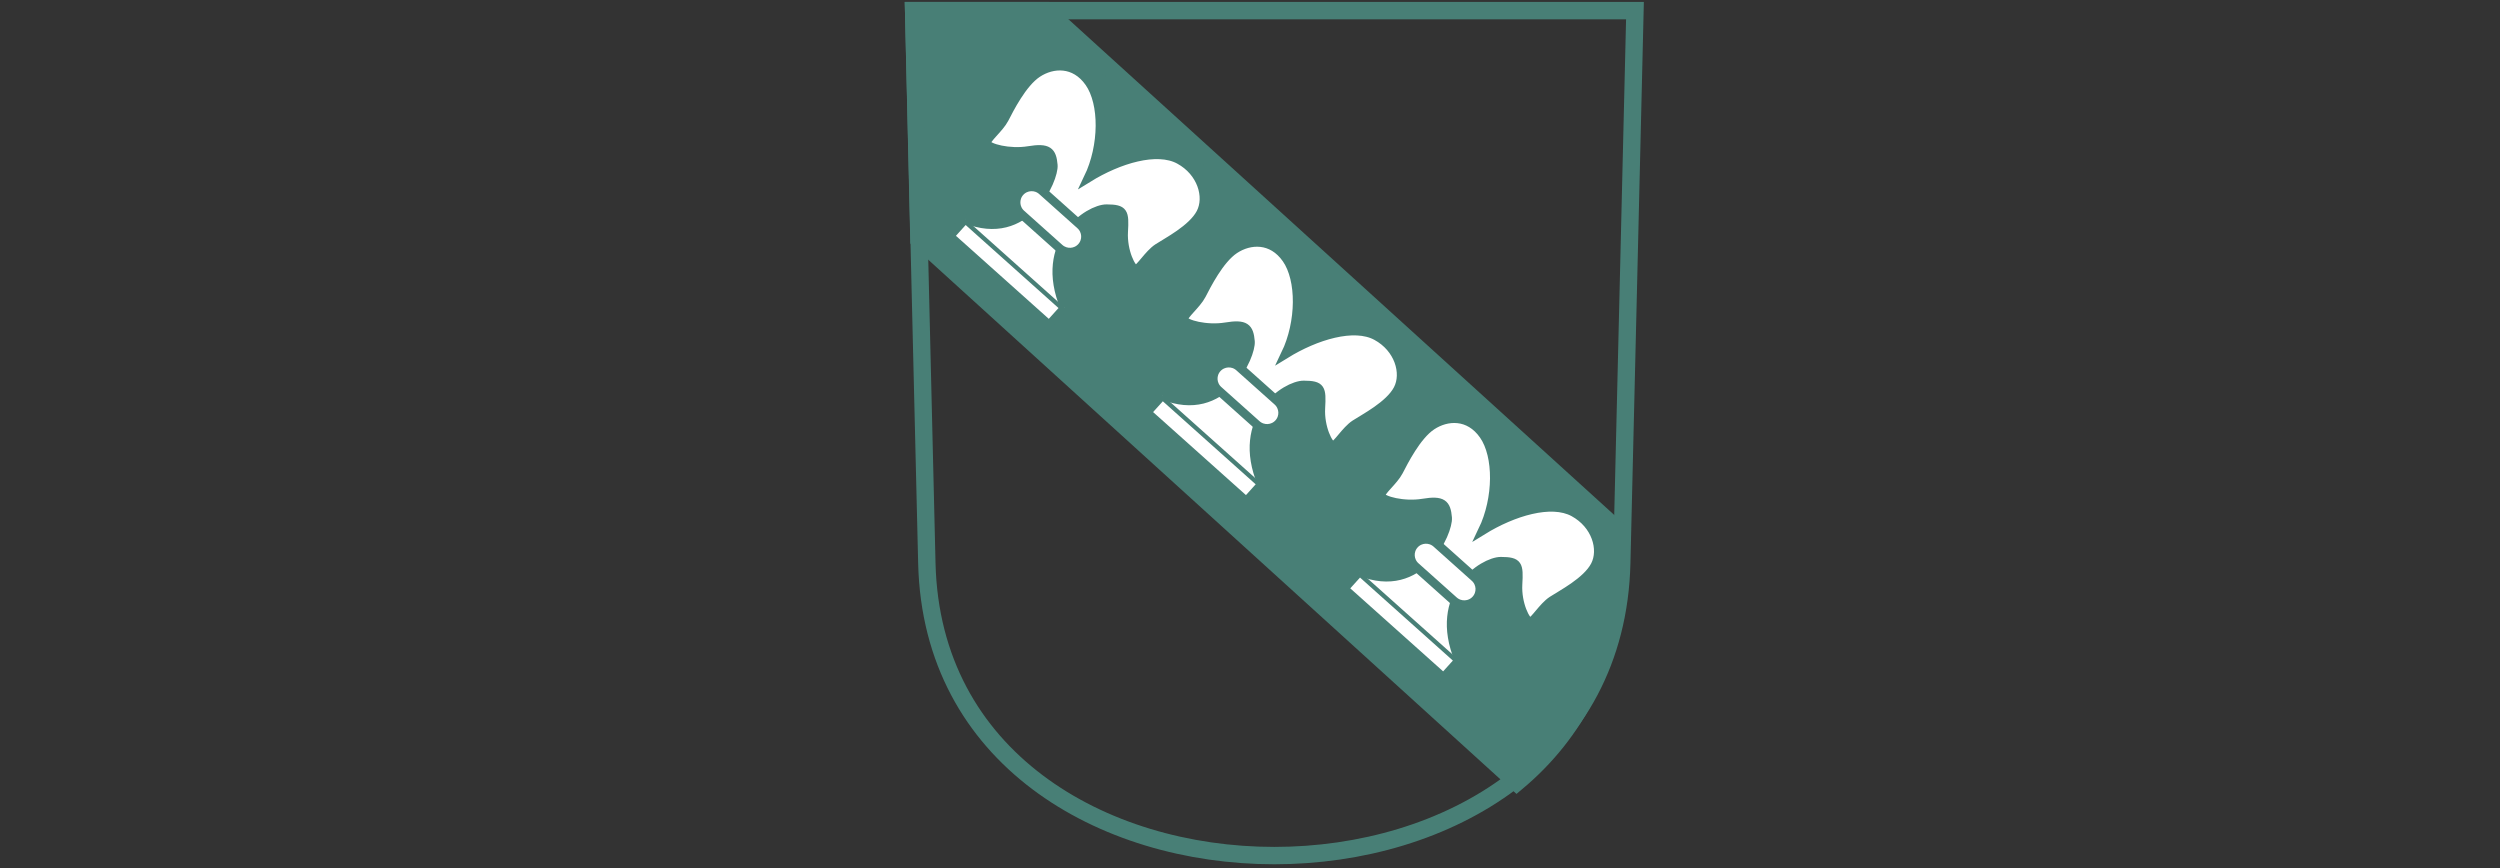
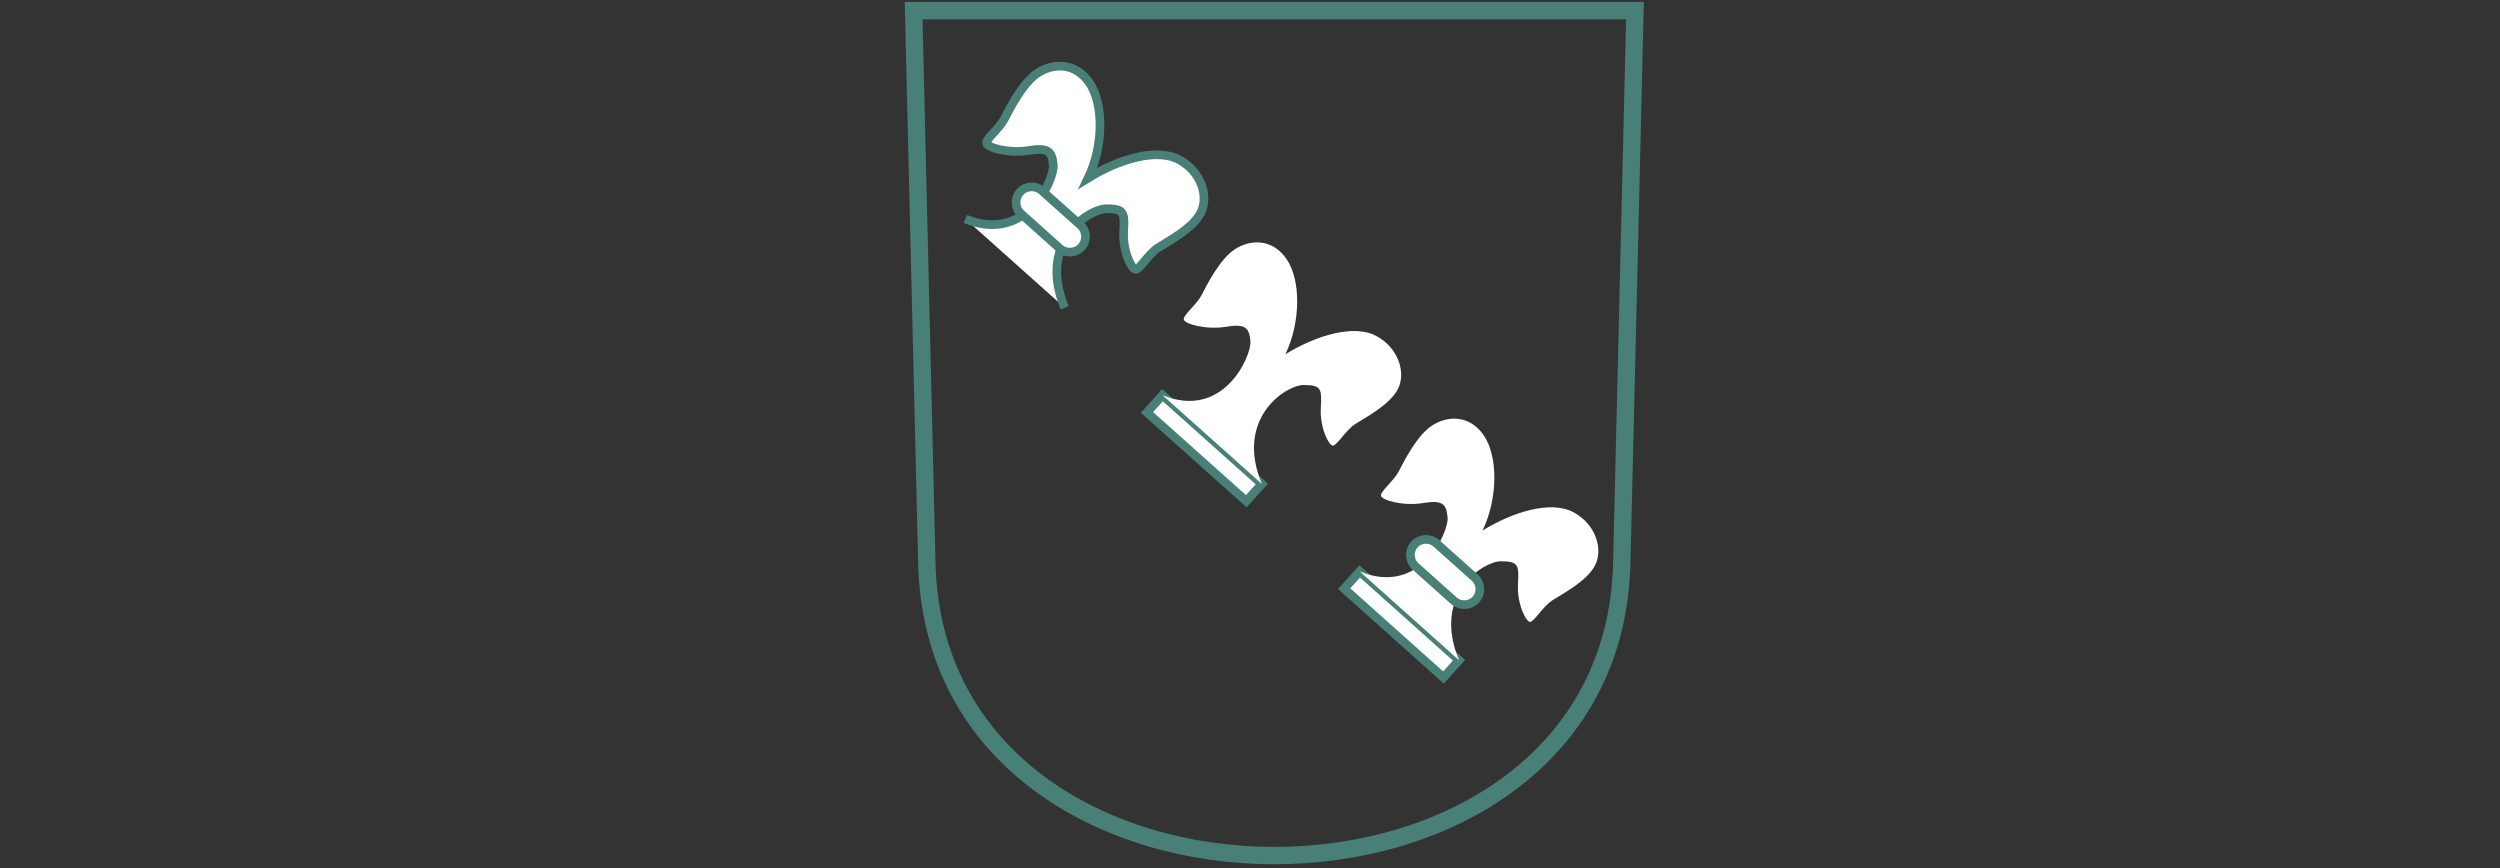
<svg xmlns="http://www.w3.org/2000/svg" width="144" height="50" viewBox="0 0 144 50" fill="none">
  <rect x="0" y="0" width="144" height="50" fill="#333333" stroke="none" />
  <path d="M94.174 0.612L93.413 32.444C93.279 38.057 90.76 42.25 87.046 45.051C83.319 47.862 78.37 49.282 73.399 49.282C68.428 49.281 63.481 47.862 59.754 45.051C56.039 42.25 53.521 38.057 53.386 32.444L52.625 0.612H94.174Z" stroke="#487F76" />
-   <path d="M60.251 0.613L93.167 30.507L93.117 32.782C92.99 38.162 90.736 42.245 87.363 45.067L52.929 13.796L52.624 0.612L60.251 0.613Z" fill="#487F76" stroke="#487F76" />
-   <path d="M61.324 17.724L55.603 12.609L54.708 13.602L60.429 18.717L61.324 17.724Z" fill="white" stroke="#487F76" stroke-width="0.5" />
  <path d="M61.325 17.724C59.746 13.929 62.725 12.017 63.738 12.023C64.739 12.029 64.787 12.214 64.722 13.35C64.658 14.473 65.184 15.531 65.426 15.514C65.655 15.497 66.151 14.637 66.683 14.286C67.211 13.937 68.674 13.192 69.158 12.266C69.64 11.344 69.215 9.903 67.924 9.202C66.637 8.504 64.444 9.165 62.681 10.252C63.575 8.389 63.577 5.957 62.742 4.758C61.903 3.555 60.625 3.639 59.757 4.215C58.884 4.794 58.146 6.282 57.855 6.842C57.562 7.407 56.771 8.013 56.829 8.253C56.892 8.517 58.135 8.855 59.249 8.67C60.376 8.484 60.599 8.709 60.668 9.514C60.736 10.307 59.154 14.061 55.604 12.61" fill="white" />
  <path d="M61.325 17.724C59.746 13.929 62.725 12.017 63.738 12.023C64.739 12.029 64.787 12.214 64.722 13.35C64.658 14.473 65.184 15.531 65.426 15.514C65.655 15.497 66.151 14.637 66.683 14.286C67.211 13.937 68.674 13.192 69.158 12.266C69.64 11.344 69.215 9.903 67.924 9.202C66.637 8.504 64.444 9.165 62.681 10.252C63.575 8.389 63.577 5.957 62.742 4.758C61.903 3.555 60.625 3.639 59.757 4.215C58.884 4.794 58.146 6.282 57.855 6.842C57.562 7.407 56.771 8.013 56.829 8.253C56.892 8.517 58.135 8.855 59.249 8.67C60.376 8.484 60.599 8.709 60.668 9.514C60.736 10.307 59.154 14.061 55.604 12.61" stroke="#487F76" stroke-width="0.5" />
  <path d="M62.228 12.962L60.023 10.991C59.654 10.66 59.085 10.691 58.753 11.059C58.422 11.427 58.452 11.994 58.822 12.324L61.026 14.295C61.396 14.625 61.964 14.595 62.296 14.226C62.628 13.858 62.597 13.292 62.228 12.962Z" fill="white" stroke="#487F76" stroke-width="0.5" />
  <path d="M72.681 27.877L66.96 22.762L66.065 23.755L71.786 28.87L72.681 27.877Z" fill="white" stroke="#487F76" stroke-width="0.5" />
  <path d="M72.683 27.877C71.103 24.082 74.082 22.169 75.096 22.176C76.096 22.182 76.144 22.367 76.079 23.503C76.015 24.626 76.542 25.684 76.783 25.667C77.013 25.65 77.508 24.79 78.04 24.439C78.569 24.09 80.031 23.345 80.515 22.419C80.997 21.497 80.573 20.055 79.281 19.355C77.994 18.657 75.801 19.318 74.038 20.404C74.933 18.542 74.935 16.11 74.099 14.911C73.261 13.708 71.982 13.792 71.114 14.368C70.242 14.947 69.504 16.434 69.212 16.995C68.919 17.559 68.128 18.166 68.186 18.406C68.249 18.67 69.492 19.007 70.606 18.823C71.733 18.637 71.956 18.862 72.025 19.667C72.093 20.459 70.511 24.213 66.961 22.763" fill="white" />
-   <path d="M72.683 27.877C71.103 24.082 74.082 22.169 75.096 22.176C76.096 22.182 76.144 22.367 76.079 23.503C76.015 24.626 76.542 25.684 76.783 25.667C77.013 25.65 77.508 24.79 78.04 24.439C78.569 24.09 80.031 23.345 80.515 22.419C80.997 21.497 80.573 20.055 79.281 19.355C77.994 18.657 75.801 19.318 74.038 20.404C74.933 18.542 74.935 16.11 74.099 14.911C73.261 13.708 71.982 13.792 71.114 14.368C70.242 14.947 69.504 16.434 69.212 16.995C68.919 17.559 68.128 18.166 68.186 18.406C68.249 18.67 69.492 19.007 70.606 18.823C71.733 18.637 71.956 18.862 72.025 19.667C72.093 20.459 70.511 24.213 66.961 22.763" stroke="#487F76" stroke-width="0.5" />
-   <path d="M73.585 23.114L71.38 21.144C71.011 20.813 70.442 20.844 70.11 21.212C69.779 21.58 69.809 22.146 70.179 22.477L72.383 24.448C72.753 24.778 73.322 24.747 73.653 24.379C73.985 24.011 73.954 23.445 73.585 23.114Z" fill="white" stroke="#487F76" stroke-width="0.5" />
  <path d="M84.039 38.03L78.318 32.915L77.422 33.908L83.144 39.023L84.039 38.03Z" fill="white" stroke="#487F76" stroke-width="0.5" />
  <path d="M84.04 38.03C82.461 34.235 85.439 32.323 86.453 32.329C87.454 32.335 87.501 32.52 87.436 33.657C87.372 34.779 87.899 35.837 88.14 35.82C88.37 35.803 88.866 34.943 89.398 34.592C89.926 34.243 91.389 33.498 91.873 32.572C92.354 31.65 91.93 30.209 90.639 29.508C89.352 28.81 87.158 29.471 85.395 30.558C86.29 28.695 86.292 26.263 85.456 25.064C84.618 23.861 83.339 23.945 82.471 24.522C81.599 25.101 80.861 26.588 80.569 27.148C80.276 27.713 79.486 28.319 79.543 28.559C79.607 28.823 80.85 29.161 81.963 28.977C83.091 28.79 83.313 29.015 83.382 29.82C83.45 30.613 81.868 34.367 78.319 32.916" fill="white" />
-   <path d="M84.04 38.03C82.461 34.235 85.439 32.323 86.453 32.329C87.454 32.335 87.501 32.52 87.436 33.657C87.372 34.779 87.899 35.837 88.14 35.82C88.37 35.803 88.866 34.943 89.398 34.592C89.926 34.243 91.389 33.498 91.873 32.572C92.354 31.65 91.93 30.209 90.639 29.508C89.352 28.81 87.158 29.471 85.395 30.558C86.29 28.695 86.292 26.263 85.456 25.064C84.618 23.861 83.339 23.945 82.471 24.522C81.599 25.101 80.861 26.588 80.569 27.148C80.276 27.713 79.486 28.319 79.543 28.559C79.607 28.823 80.85 29.161 81.963 28.977C83.091 28.79 83.313 29.015 83.382 29.82C83.45 30.613 81.868 34.367 78.319 32.916" stroke="#487F76" stroke-width="0.5" />
  <path d="M84.942 33.268L82.738 31.297C82.368 30.967 81.799 30.997 81.468 31.365C81.136 31.733 81.167 32.3 81.536 32.63L83.741 34.601C84.11 34.931 84.679 34.901 85.011 34.533C85.342 34.164 85.312 33.598 84.942 33.268Z" fill="white" stroke="#487F76" stroke-width="0.5" />
</svg>